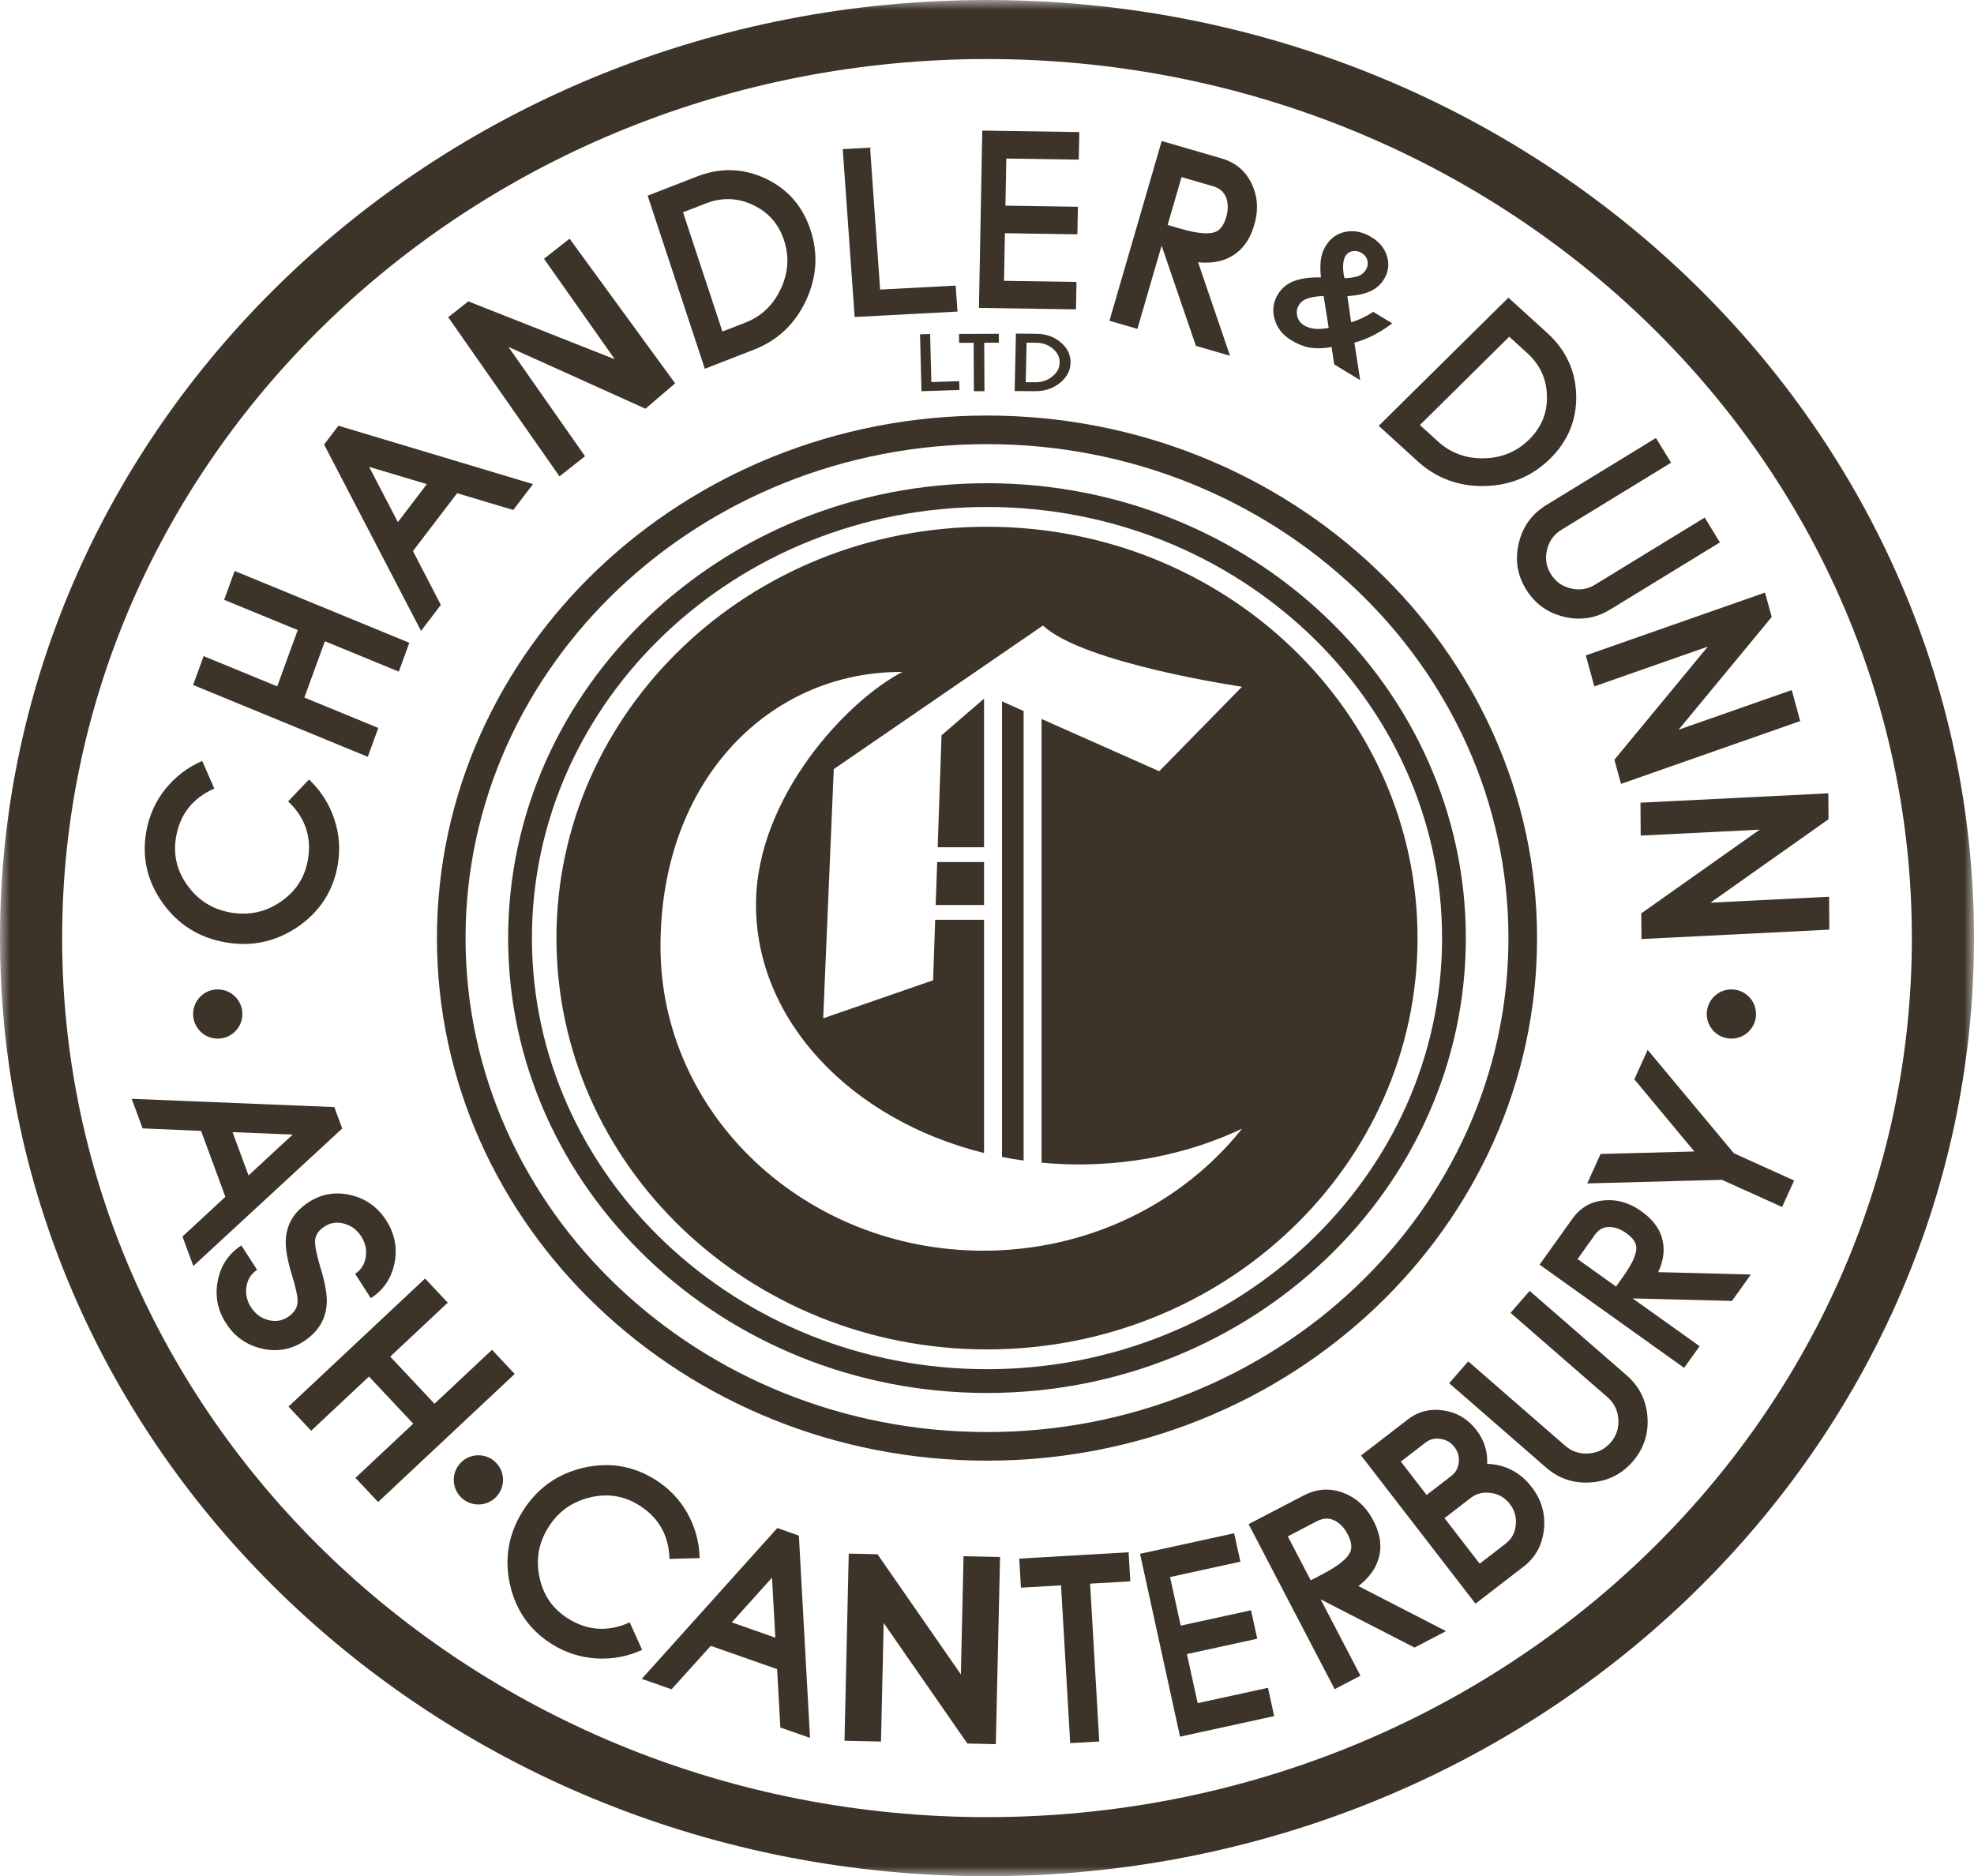
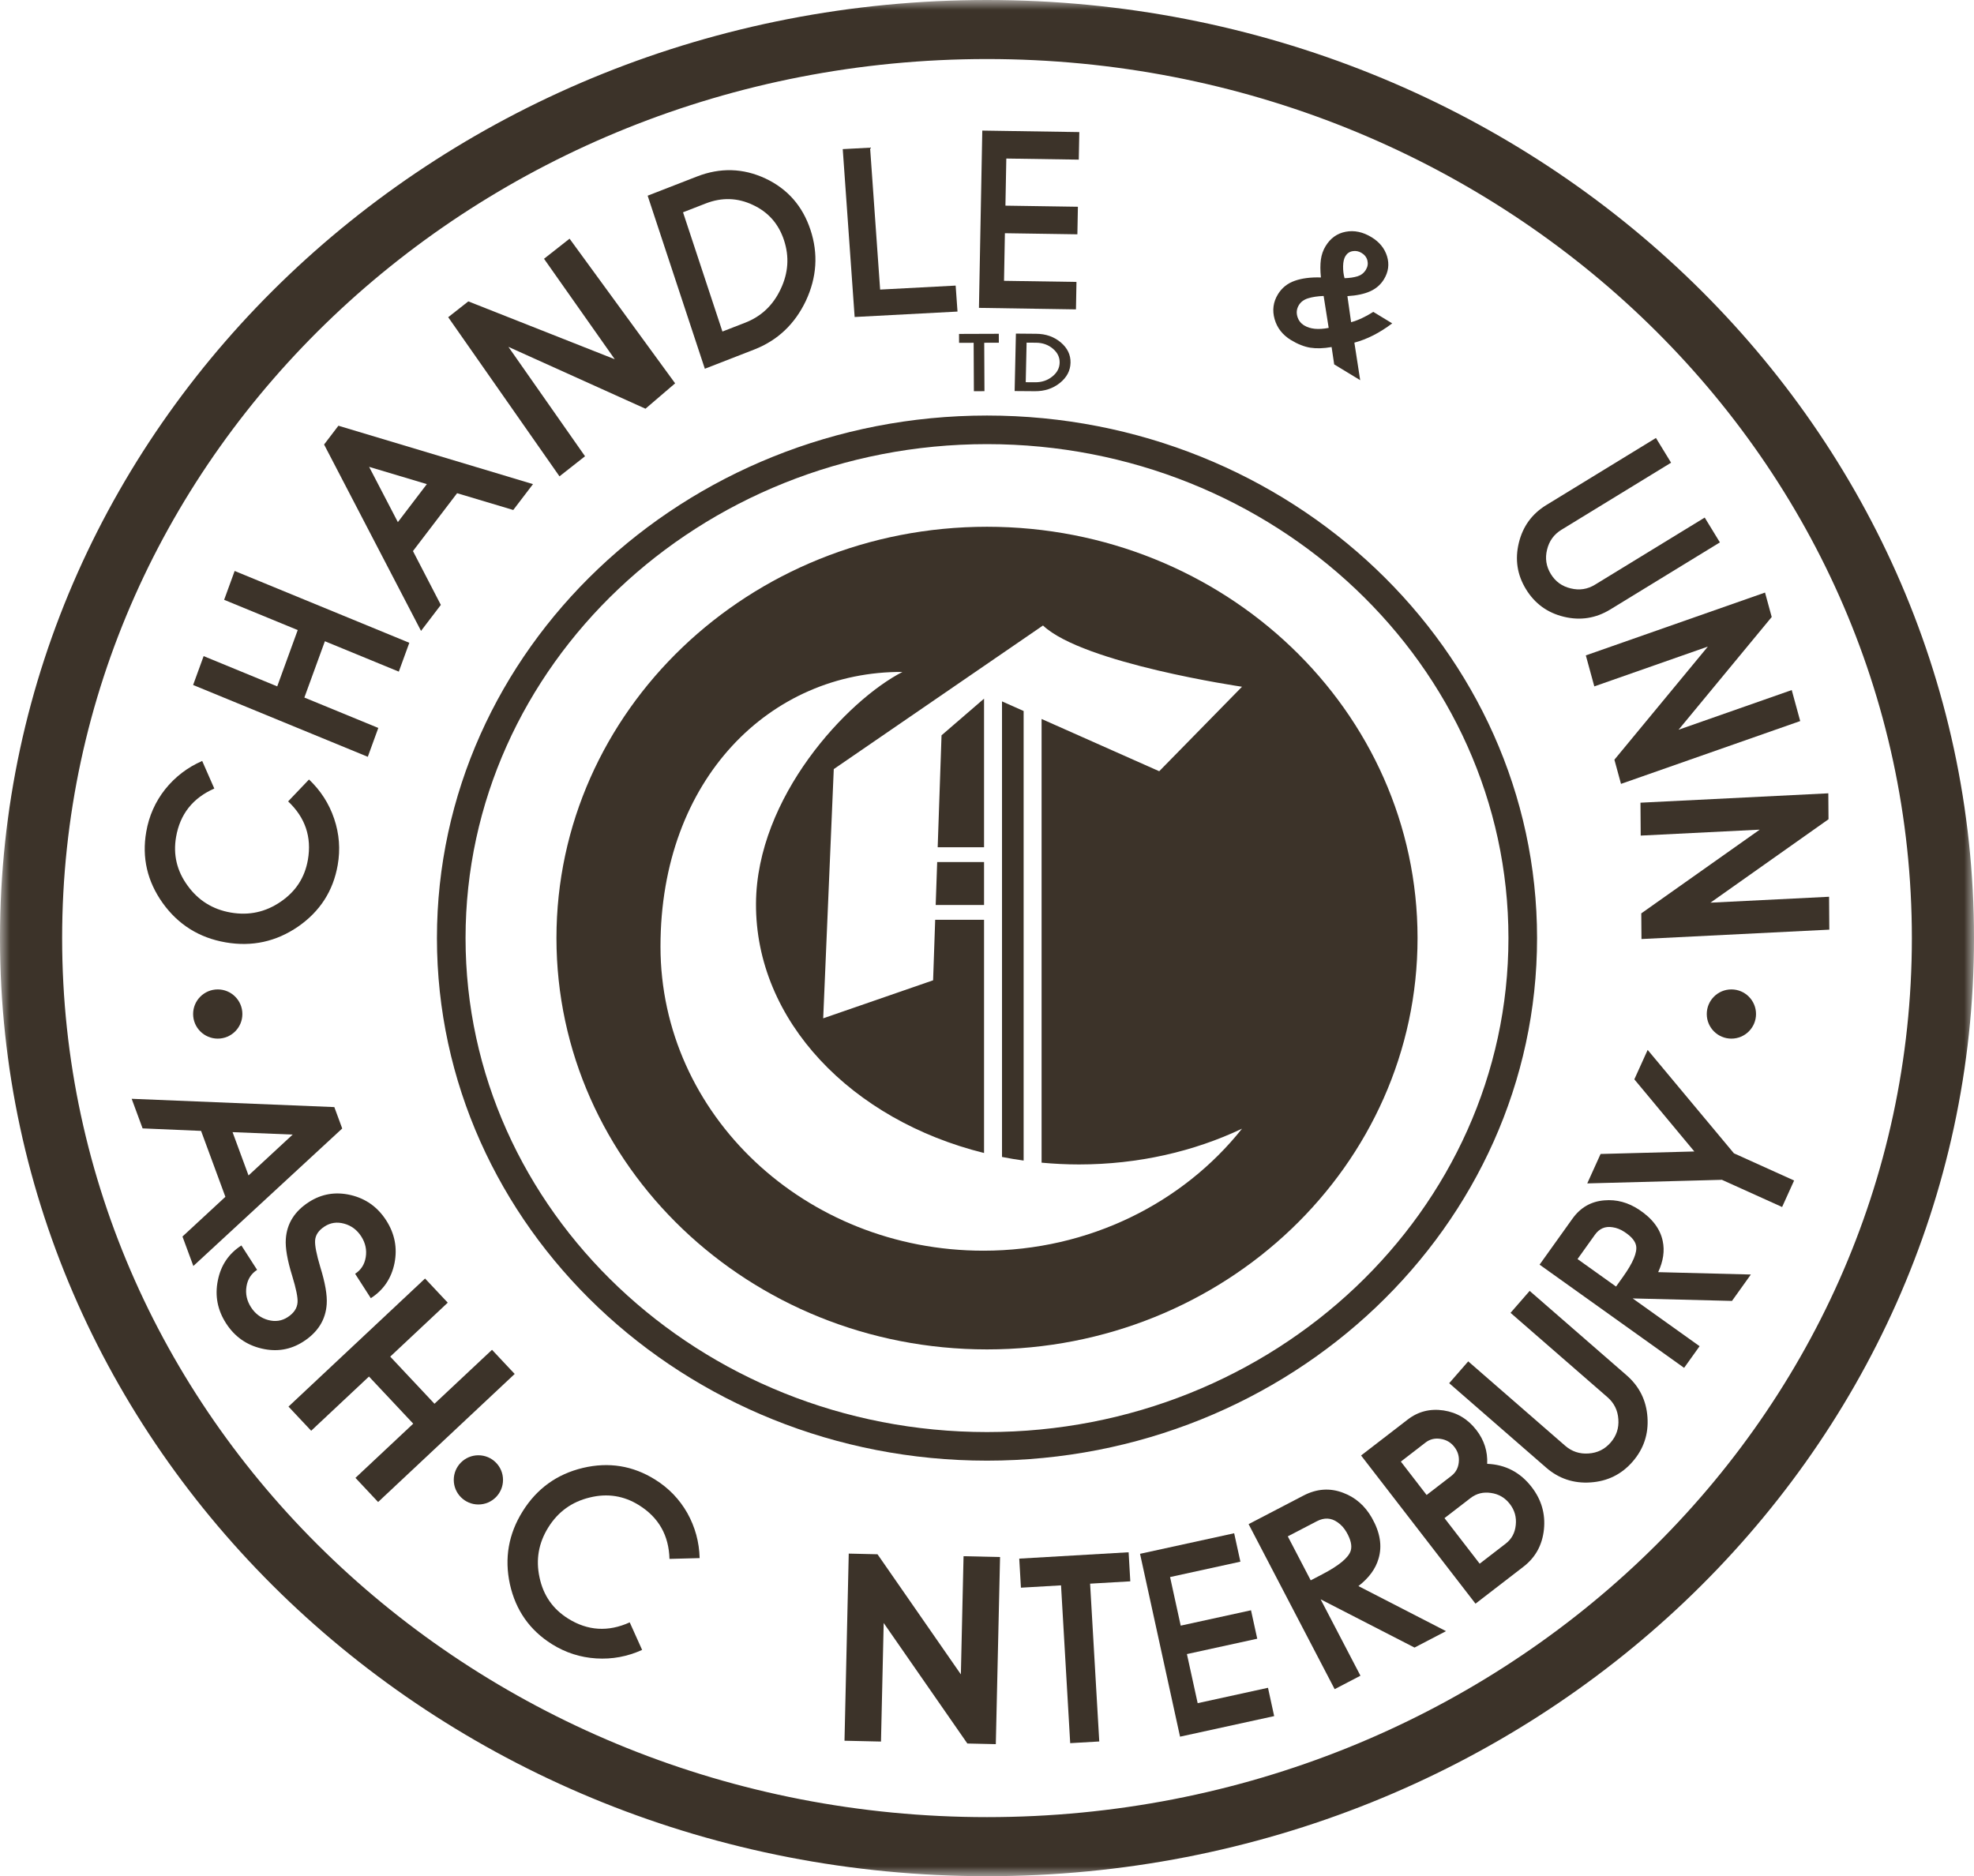
<svg xmlns="http://www.w3.org/2000/svg" xmlns:xlink="http://www.w3.org/1999/xlink" width="101px" height="96px" viewBox="0 0 101 96" version="1.1">
  <title>logo</title>
  <defs>
    <polygon id="path-1" points="0 0 101 0 101 96 0 96" />
  </defs>
  <g id="Symbols" stroke="none" stroke-width="1" fill="none" fill-rule="evenodd">
    <g id="Footer" transform="translate(-590, -128)">
      <g id="logo" transform="translate(590, 128)">
        <g id="Group-3">
          <mask id="mask-2" fill="white">
            <use xlink:href="#path-1" />
          </mask>
          <g id="Clip-2" />
          <path d="M50.5,92.978 C24.365,92.978 3.179,72.841 3.179,48 C3.179,23.159 24.365,3.021 50.5,3.021 C76.635,3.021 97.821,23.159 97.821,48 C97.821,72.841 76.635,92.978 50.5,92.978 M50.5,-0 C22.609,-0 0,21.49 0,48 C0,74.509 22.609,96 50.5,96 C78.39,96 101,74.509 101,48 C101,21.49 78.39,-0 50.5,-0" id="Fill-1" fill="#3C3329" mask="url(#mask-2)" />
        </g>
        <path d="M77.18,48 C77.18,61.937 65.211,73.275 50.5,73.275 C35.788,73.275 23.82,61.937 23.82,48 C23.82,34.063 35.788,22.725 50.5,22.725 C65.211,22.725 77.18,34.063 77.18,48 M50.5,21.262 C34.981,21.262 22.356,33.257 22.356,48 C22.356,62.743 34.981,74.738 50.5,74.738 C66.019,74.738 78.644,62.743 78.644,48 C78.644,33.257 66.019,21.262 50.5,21.262" id="Fill-4" fill="#3C3329" />
-         <path d="M73.784,48 C73.784,60.164 63.339,70.059 50.5,70.059 C37.661,70.059 27.216,60.164 27.216,48 C27.216,35.836 37.661,25.941 50.5,25.941 C63.339,25.941 73.784,35.836 73.784,48 M50.5,24.725 C36.99,24.725 25.999,35.166 25.999,48 C25.999,60.834 36.99,71.275 50.5,71.275 C64.01,71.275 75,60.834 75,48 C75,35.166 64.01,24.725 50.5,24.725" id="Fill-6" fill="#3C3329" />
        <polygon id="Fill-8" fill="#3C3329" points="50.349 44.108 47.951 44.108 47.875 46.307 50.349 46.307" />
        <polygon id="Fill-10" fill="#3C3329" points="50.349 35.748 48.174 37.624 47.977 43.351 50.349 43.351" />
        <path d="M51.268,35.888 L51.268,59.198 C51.632,59.271 52.001,59.332 52.374,59.383 L52.374,36.38 L51.268,35.888 Z" id="Fill-12" fill="#3C3329" />
        <path d="M55.203,59.582 C58.249,59.582 61.099,58.914 63.548,57.752 C60.535,61.542 55.729,63.995 50.316,63.995 C41.191,63.995 33.794,57.027 33.794,48.432 C33.794,39.837 39.443,34.338 46.174,34.382 C46.18,34.382 46.184,34.383 46.189,34.383 C46.221,34.383 46.304,34.383 46.38,34.384 C46.383,34.384 46.387,34.384 46.39,34.384 C46.4,34.384 46.41,34.384 46.419,34.384 C46.467,34.384 46.498,34.385 46.513,34.385 C46.529,34.385 46.532,34.385 46.513,34.385 C46.495,34.385 46.461,34.384 46.419,34.384 C46.41,34.384 46.401,34.384 46.39,34.384 C46.387,34.384 46.383,34.384 46.38,34.384 C46.331,34.384 46.269,34.383 46.189,34.383 C46.18,34.382 46.174,34.382 46.174,34.382 C43.336,35.841 38.713,40.785 38.681,46.226 C38.645,52.238 43.581,57.321 50.349,58.996 L50.349,47.063 L47.849,47.063 L47.742,50.16 L42.119,52.105 L42.66,39.353 L53.365,32.005 C55.419,33.95 63.548,35.139 63.548,35.139 L59.312,39.462 L53.293,36.788 L53.293,59.491 C53.921,59.549 54.557,59.582 55.203,59.582 M50.5,26.953 C38.333,26.953 28.471,36.376 28.471,48 C28.471,59.624 38.333,69.046 50.5,69.046 C62.666,69.046 72.529,59.624 72.529,48 C72.529,36.376 62.666,26.953 50.5,26.953" id="Fill-14" fill="#3C3329" />
        <path d="M68.839,13.104 C68.765,13.227 68.725,13.397 68.72,13.616 C68.716,13.835 68.74,14.041 68.794,14.234 C69.052,14.227 69.273,14.194 69.457,14.138 C69.641,14.081 69.784,13.97 69.884,13.805 C69.977,13.653 70.003,13.495 69.964,13.332 C69.924,13.168 69.824,13.038 69.664,12.941 C69.522,12.854 69.37,12.824 69.21,12.851 C69.049,12.878 68.926,12.962 68.839,13.104 M66.456,15.613 C66.347,15.793 66.321,15.983 66.377,16.186 C66.433,16.388 66.551,16.544 66.732,16.653 C67.036,16.839 67.453,16.88 67.982,16.777 L67.724,15.143 C67.409,15.157 67.145,15.196 66.931,15.263 C66.717,15.328 66.559,15.445 66.456,15.613 M70.175,12.137 C70.58,12.383 70.845,12.71 70.969,13.116 C71.092,13.523 71.039,13.914 70.81,14.29 C70.644,14.563 70.409,14.768 70.105,14.905 C69.801,15.042 69.412,15.124 68.94,15.152 L69.13,16.486 C69.484,16.39 69.862,16.214 70.265,15.958 L71.233,16.546 C70.589,17.033 69.943,17.361 69.297,17.532 L69.594,19.453 L68.264,18.645 L68.132,17.757 C67.719,17.829 67.357,17.84 67.044,17.791 C66.732,17.741 66.401,17.611 66.053,17.4 C65.624,17.138 65.345,16.782 65.216,16.331 C65.087,15.879 65.143,15.456 65.384,15.06 C65.584,14.732 65.869,14.501 66.24,14.37 C66.61,14.238 67.059,14.18 67.585,14.197 C67.549,13.838 67.548,13.533 67.583,13.281 C67.618,13.03 67.698,12.801 67.823,12.596 C68.072,12.187 68.415,11.941 68.854,11.858 C69.292,11.775 69.733,11.868 70.175,12.137" id="Fill-16" fill="#3C3329" />
-         <polygon id="Fill-18" fill="#3C3329" points="47.653 19.55 49.079 19.502 49.09 19.953 47.148 20.017 47.074 17.107 47.59 17.089" />
        <polygon id="Fill-20" fill="#3C3329" points="51.104 17.079 51.106 17.535 50.358 17.538 50.37 20.015 49.829 20.017 49.817 17.54 49.071 17.542 49.069 17.086" />
        <path d="M52.961,19.56 C53.3,19.563 53.592,19.466 53.837,19.269 C54.084,19.073 54.211,18.836 54.217,18.555 C54.223,18.277 54.107,18.039 53.869,17.84 C53.632,17.64 53.345,17.538 53.006,17.536 L52.526,17.532 L52.482,19.557 L52.961,19.56 Z M53.016,17.079 C53.509,17.082 53.928,17.229 54.274,17.519 C54.616,17.809 54.783,18.156 54.774,18.56 C54.765,18.965 54.584,19.31 54.228,19.596 C53.87,19.881 53.444,20.021 52.951,20.017 L51.914,20.009 L51.979,17.07 L53.016,17.079 Z" id="Fill-22" fill="#3C3329" />
        <path d="M12.401,51.885 C12.401,52.581 11.837,53.144 11.142,53.144 C10.446,53.144 9.881,52.581 9.881,51.885 C9.881,51.19 10.446,50.626 11.142,50.626 C11.837,50.626 12.401,51.19 12.401,51.885" id="Fill-24" fill="#3C3329" />
        <path d="M25.737,75.722 C25.737,76.418 25.173,76.981 24.477,76.981 C23.781,76.981 23.217,76.418 23.217,75.722 C23.217,75.026 23.781,74.463 24.477,74.463 C25.173,74.463 25.737,75.026 25.737,75.722" id="Fill-26" fill="#3C3329" />
        <path d="M89.847,51.885 C89.847,52.581 89.283,53.144 88.587,53.144 C87.891,53.144 87.327,52.581 87.327,51.885 C87.327,51.19 87.891,50.626 88.587,50.626 C89.283,50.626 89.847,51.19 89.847,51.885" id="Fill-28" fill="#3C3329" />
        <path d="M9.009,42.824 C8.852,43.729 9.047,44.558 9.595,45.31 C10.142,46.071 10.879,46.532 11.806,46.693 C12.737,46.855 13.589,46.67 14.361,46.139 C15.131,45.616 15.595,44.902 15.753,43.997 C15.956,42.829 15.619,41.832 14.742,41.005 L15.81,39.885 C16.408,40.451 16.838,41.121 17.098,41.894 C17.359,42.667 17.42,43.457 17.279,44.262 C17.049,45.585 16.373,46.635 15.252,47.412 C14.127,48.184 12.89,48.453 11.541,48.218 C10.191,47.984 9.12,47.313 8.326,46.208 C7.534,45.098 7.252,43.882 7.483,42.559 C7.624,41.749 7.945,41.026 8.447,40.389 C8.958,39.751 9.59,39.266 10.345,38.936 L10.965,40.348 C9.864,40.832 9.212,41.657 9.009,42.824" id="Fill-30" fill="#3C3329" />
        <polygon id="Fill-32" fill="#3C3329" points="20.943 32.89 20.405 34.366 16.623 32.811 15.573 35.692 19.356 37.247 18.818 38.724 9.881 35.049 10.419 33.572 14.184 35.12 15.233 32.239 11.468 30.691 12.006 29.215" />
        <path d="M21.84,24.771 L18.886,23.888 L20.357,26.716 L21.84,24.771 Z M17.315,21.783 L27.271,24.771 L26.261,26.095 L23.388,25.236 L21.129,28.197 L22.556,30.952 L21.542,32.281 L16.582,22.745 L17.315,21.783 Z" id="Fill-34" fill="#3C3329" />
        <polygon id="Fill-36" fill="#3C3329" points="33.026 20.913 26.013 17.748 29.933 23.345 28.626 24.373 22.932 16.231 23.962 15.421 31.454 18.381 27.835 13.241 29.142 12.213 34.543 19.614" />
        <polygon id="Fill-38" fill="#3C3329" points="45.032 14.817 48.896 14.613 48.991 15.942 43.728 16.22 43.119 7.63 44.518 7.556" />
        <polygon id="Fill-40" fill="#3C3329" points="50.259 6.682 55.223 6.758 55.196 8.168 51.488 8.112 51.443 10.523 55.151 10.579 55.124 11.989 51.416 11.933 51.371 14.369 55.078 14.425 55.052 15.83 50.088 15.753" />
-         <path d="M60.378,11.696 C61.315,11.969 61.948,12.011 62.275,11.824 C62.5,11.693 62.664,11.418 62.769,10.997 C62.831,10.752 62.838,10.517 62.789,10.293 C62.711,9.901 62.469,9.647 62.061,9.528 L60.454,9.061 L59.742,11.511 L60.378,11.696 Z M61.189,17.697 L59.434,12.57 L58.195,16.828 L56.765,16.412 L59.439,7.216 L62.477,8.098 C63.217,8.313 63.74,8.752 64.049,9.416 C64.334,10.018 64.39,10.665 64.216,11.357 C64.006,12.188 63.606,12.773 63.015,13.111 C62.548,13.386 61.976,13.488 61.299,13.419 L62.934,18.204 L61.189,17.697 Z" id="Fill-42" fill="#3C3329" />
-         <path d="M73.573,22.588 C74.227,23.183 75.01,23.469 75.923,23.449 C76.835,23.433 77.608,23.113 78.241,22.487 C78.868,21.867 79.171,21.125 79.149,20.259 C79.133,19.394 78.798,18.664 78.145,18.069 L77.221,17.228 L72.65,21.748 L73.573,22.588 Z M79.176,17.049 C80.126,17.914 80.616,18.975 80.647,20.234 C80.672,21.487 80.228,22.564 79.317,23.465 C78.401,24.37 77.282,24.838 75.958,24.87 C74.631,24.893 73.493,24.472 72.542,23.608 L70.543,21.789 L77.177,15.231 L79.176,17.049 Z" id="Fill-44" fill="#3C3329" />
        <path d="M87.222,26.483 L87.999,27.753 L82.391,31.185 C81.652,31.637 80.861,31.762 80.019,31.559 C79.177,31.357 78.529,30.887 78.077,30.148 C77.627,29.413 77.505,28.624 77.711,27.779 C77.914,26.938 78.382,26.292 79.118,25.842 L84.727,22.41 L85.501,23.675 L79.892,27.107 C79.508,27.342 79.262,27.682 79.155,28.127 C79.046,28.568 79.11,28.982 79.348,29.371 C79.585,29.759 79.925,30.004 80.368,30.107 C80.809,30.216 81.225,30.153 81.612,29.915 L87.222,26.483 Z" id="Fill-46" fill="#3C3329" />
        <polygon id="Fill-48" fill="#3C3329" points="82.601 38.872 87.383 33.084 81.573 35.121 81.139 33.535 90.308 30.32 90.65 31.57 85.884 37.339 91.674 35.309 92.108 36.895 82.939 40.109" />
        <polygon id="Fill-50" fill="#3C3329" points="83.976 46.735 90.037 42.451 83.947 42.755 83.935 41.072 93.546 40.592 93.556 41.919 87.515 46.188 93.585 45.885 93.597 47.568 83.986 48.048" />
        <path d="M38.127,16.512 C38.951,16.191 39.556,15.618 39.943,14.792 C40.336,13.968 40.392,13.134 40.113,12.289 C39.837,11.451 39.306,10.85 38.52,10.485 C37.738,10.115 36.935,10.09 36.111,10.41 L34.947,10.863 L36.963,16.964 L38.127,16.512 Z M35.656,9.033 C36.853,8.567 38.023,8.601 39.164,9.133 C40.298,9.668 41.066,10.544 41.468,11.761 C41.872,12.982 41.793,14.192 41.233,15.392 C40.663,16.59 39.78,17.422 38.582,17.888 L36.063,18.868 L33.137,10.013 L35.656,9.033 Z" id="Fill-52" fill="#3C3329" />
        <path d="M12.716,60.145 L14.974,58.054 L11.899,57.929 L12.716,60.145 Z M17.51,57.742 L9.893,64.778 L9.336,63.27 L11.532,61.238 L10.288,57.865 L7.296,57.737 L6.737,56.223 L17.106,56.647 L17.51,57.742 Z" id="Fill-54" fill="#3C3329" />
        <path d="M18.482,63.263 C18.266,62.929 17.975,62.711 17.606,62.611 C17.244,62.512 16.912,62.559 16.61,62.754 C16.308,62.948 16.146,63.183 16.123,63.46 C16.102,63.715 16.19,64.171 16.387,64.829 C16.639,65.643 16.748,66.277 16.716,66.73 C16.663,67.528 16.265,68.167 15.518,68.647 C14.867,69.066 14.156,69.184 13.385,69.001 C12.609,68.82 12.004,68.39 11.566,67.711 C11.128,67.031 10.988,66.302 11.145,65.522 C11.298,64.744 11.7,64.146 12.351,63.727 L13.155,64.976 C12.853,65.17 12.672,65.452 12.612,65.823 C12.551,66.2 12.628,66.555 12.843,66.889 C13.058,67.223 13.35,67.441 13.718,67.541 C14.081,67.64 14.413,67.593 14.715,67.398 C15.035,67.192 15.205,66.937 15.225,66.632 C15.241,66.386 15.15,65.936 14.951,65.285 C14.701,64.479 14.592,63.851 14.624,63.397 C14.677,62.609 15.071,61.978 15.806,61.505 C16.457,61.086 17.171,60.967 17.945,61.148 C18.717,61.331 19.321,61.762 19.759,62.442 C20.196,63.121 20.339,63.85 20.186,64.627 C20.029,65.406 19.625,66.006 18.973,66.425 L18.17,65.176 C18.472,64.982 18.653,64.699 18.713,64.329 C18.774,63.953 18.697,63.597 18.482,63.263" id="Fill-56" fill="#3C3329" />
        <polygon id="Fill-58" fill="#3C3329" points="19.346 76.855 18.186 75.619 21.143 72.846 18.879 70.434 15.921 73.208 14.761 71.972 21.748 65.419 22.909 66.654 19.966 69.415 22.23 71.827 25.174 69.066 26.334 70.302" />
        <path d="M32.698,77.019 C31.92,76.532 31.078,76.4 30.174,76.623 C29.263,76.842 28.557,77.35 28.058,78.147 C27.556,78.948 27.406,79.805 27.607,80.721 C27.8,81.631 28.286,82.33 29.066,82.818 C30.07,83.446 31.122,83.511 32.22,83.012 L32.854,84.422 C32.103,84.763 31.321,84.908 30.506,84.857 C29.691,84.806 28.937,84.563 28.243,84.13 C27.105,83.417 26.387,82.395 26.09,81.064 C25.8,79.732 26.018,78.485 26.745,77.326 C27.472,76.165 28.497,75.427 29.821,75.11 C31.149,74.796 32.382,74.995 33.52,75.707 C34.218,76.143 34.766,76.714 35.167,77.418 C35.566,78.133 35.776,78.901 35.797,79.724 L34.254,79.765 C34.222,78.563 33.704,77.648 32.698,77.019" id="Fill-60" fill="#3C3329" />
-         <path d="M39.671,83.796 L39.499,80.725 L37.442,83.013 L39.671,83.796 Z M40.874,78.573 L41.445,88.924 L39.927,88.391 L39.76,85.405 L36.366,84.214 L34.36,86.437 L32.837,85.902 L39.772,78.186 L40.874,78.573 Z" id="Fill-62" fill="#3C3329" />
        <polygon id="Fill-64" fill="#3C3329" points="49.495 89.211 45.214 83.045 45.076 89.111 43.209 89.069 43.426 79.494 44.898 79.528 49.163 85.674 49.3 79.627 51.168 79.67 50.951 89.244" />
        <polygon id="Fill-66" fill="#3C3329" points="57.746 79.426 57.832 80.913 55.775 81.032 56.244 89.107 54.757 89.193 54.288 81.119 52.236 81.238 52.15 79.751" />
        <polygon id="Fill-68" fill="#3C3329" points="58.33 79.505 63.146 78.453 63.465 79.907 59.867 80.694 60.411 83.18 64.008 82.394 64.327 83.849 60.729 84.635 61.279 87.147 64.877 86.36 65.193 87.809 60.377 88.861" />
        <path d="M67.651,80.555 C68.517,80.104 69.003,79.699 69.112,79.339 C69.184,79.09 69.113,78.779 68.899,78.405 C68.775,78.186 68.617,78.013 68.428,77.886 C68.102,77.658 67.751,77.643 67.375,77.839 L65.89,78.612 L67.063,80.862 L67.651,80.555 Z M72.374,84.302 L67.57,81.833 L69.608,85.742 L68.288,86.43 L63.885,77.987 L66.69,76.526 C67.373,76.17 68.055,76.124 68.735,76.388 C69.356,76.623 69.841,77.049 70.192,77.665 C70.614,78.407 70.728,79.102 70.533,79.752 C70.385,80.271 70.042,80.739 69.504,81.156 L73.986,83.462 L72.374,84.302 Z" id="Fill-70" fill="#3C3329" />
        <path d="M77.04,78.983 C77.344,78.749 77.515,78.432 77.554,78.033 C77.598,77.634 77.498,77.275 77.252,76.956 C77.003,76.634 76.682,76.446 76.287,76.391 C75.892,76.331 75.543,76.418 75.24,76.652 L73.908,77.679 L75.708,80.01 L77.04,78.983 Z M72.993,76.495 L74.256,75.521 C74.481,75.348 74.608,75.117 74.638,74.829 C74.672,74.538 74.597,74.275 74.416,74.04 C74.234,73.804 73.998,73.666 73.708,73.624 C73.419,73.577 73.162,73.639 72.937,73.812 L71.675,74.786 L72.993,76.495 Z M76.092,74.901 C77.026,74.938 77.786,75.335 78.371,76.093 C78.868,76.738 79.077,77.457 78.996,78.254 C78.913,79.053 78.564,79.689 77.95,80.163 L75.494,82.056 L69.64,74.474 L72.027,72.634 C72.562,72.221 73.175,72.066 73.865,72.169 C74.546,72.274 75.104,72.608 75.54,73.173 C75.938,73.689 76.122,74.265 76.092,74.901 L76.092,74.901 Z" id="Fill-72" fill="#3C3329" />
        <path d="M77.287,67.175 L78.265,66.052 L83.224,70.369 C83.878,70.938 84.234,71.654 84.293,72.517 C84.353,73.382 84.098,74.14 83.529,74.793 C82.963,75.442 82.246,75.795 81.379,75.852 C80.515,75.911 79.757,75.658 79.107,75.093 L74.148,70.775 L75.122,69.658 L80.082,73.975 C80.422,74.27 80.82,74.403 81.276,74.371 C81.73,74.343 82.107,74.157 82.406,73.814 C82.705,73.472 82.837,73.073 82.803,72.62 C82.774,72.166 82.589,71.79 82.246,71.491 L77.287,67.175 Z" id="Fill-74" fill="#3C3329" />
        <path d="M83.037,65.337 C83.556,64.612 83.78,64.077 83.71,63.732 C83.661,63.495 83.464,63.264 83.12,63.038 C82.92,62.905 82.713,62.823 82.5,62.794 C82.128,62.735 81.829,62.864 81.604,63.179 L80.715,64.423 L82.685,65.83 L83.037,65.337 Z M88.617,66.565 L83.536,66.437 L86.96,68.882 L86.168,69.99 L78.773,64.709 L80.454,62.358 C80.864,61.785 81.409,61.472 82.09,61.419 C82.71,61.365 83.302,61.525 83.866,61.898 C84.544,62.348 84.947,62.883 85.074,63.505 C85.18,63.998 85.103,64.528 84.841,65.093 L89.583,65.214 L88.617,66.565 Z" id="Fill-76" fill="#3C3329" />
        <polygon id="Fill-78" fill="#3C3329" points="84.303 53.721 88.716 59.012 91.796 60.404 91.182 61.76 88.102 60.368 81.212 60.552 81.894 59.046 86.691 58.918 83.621 55.227" />
      </g>
    </g>
  </g>
</svg>